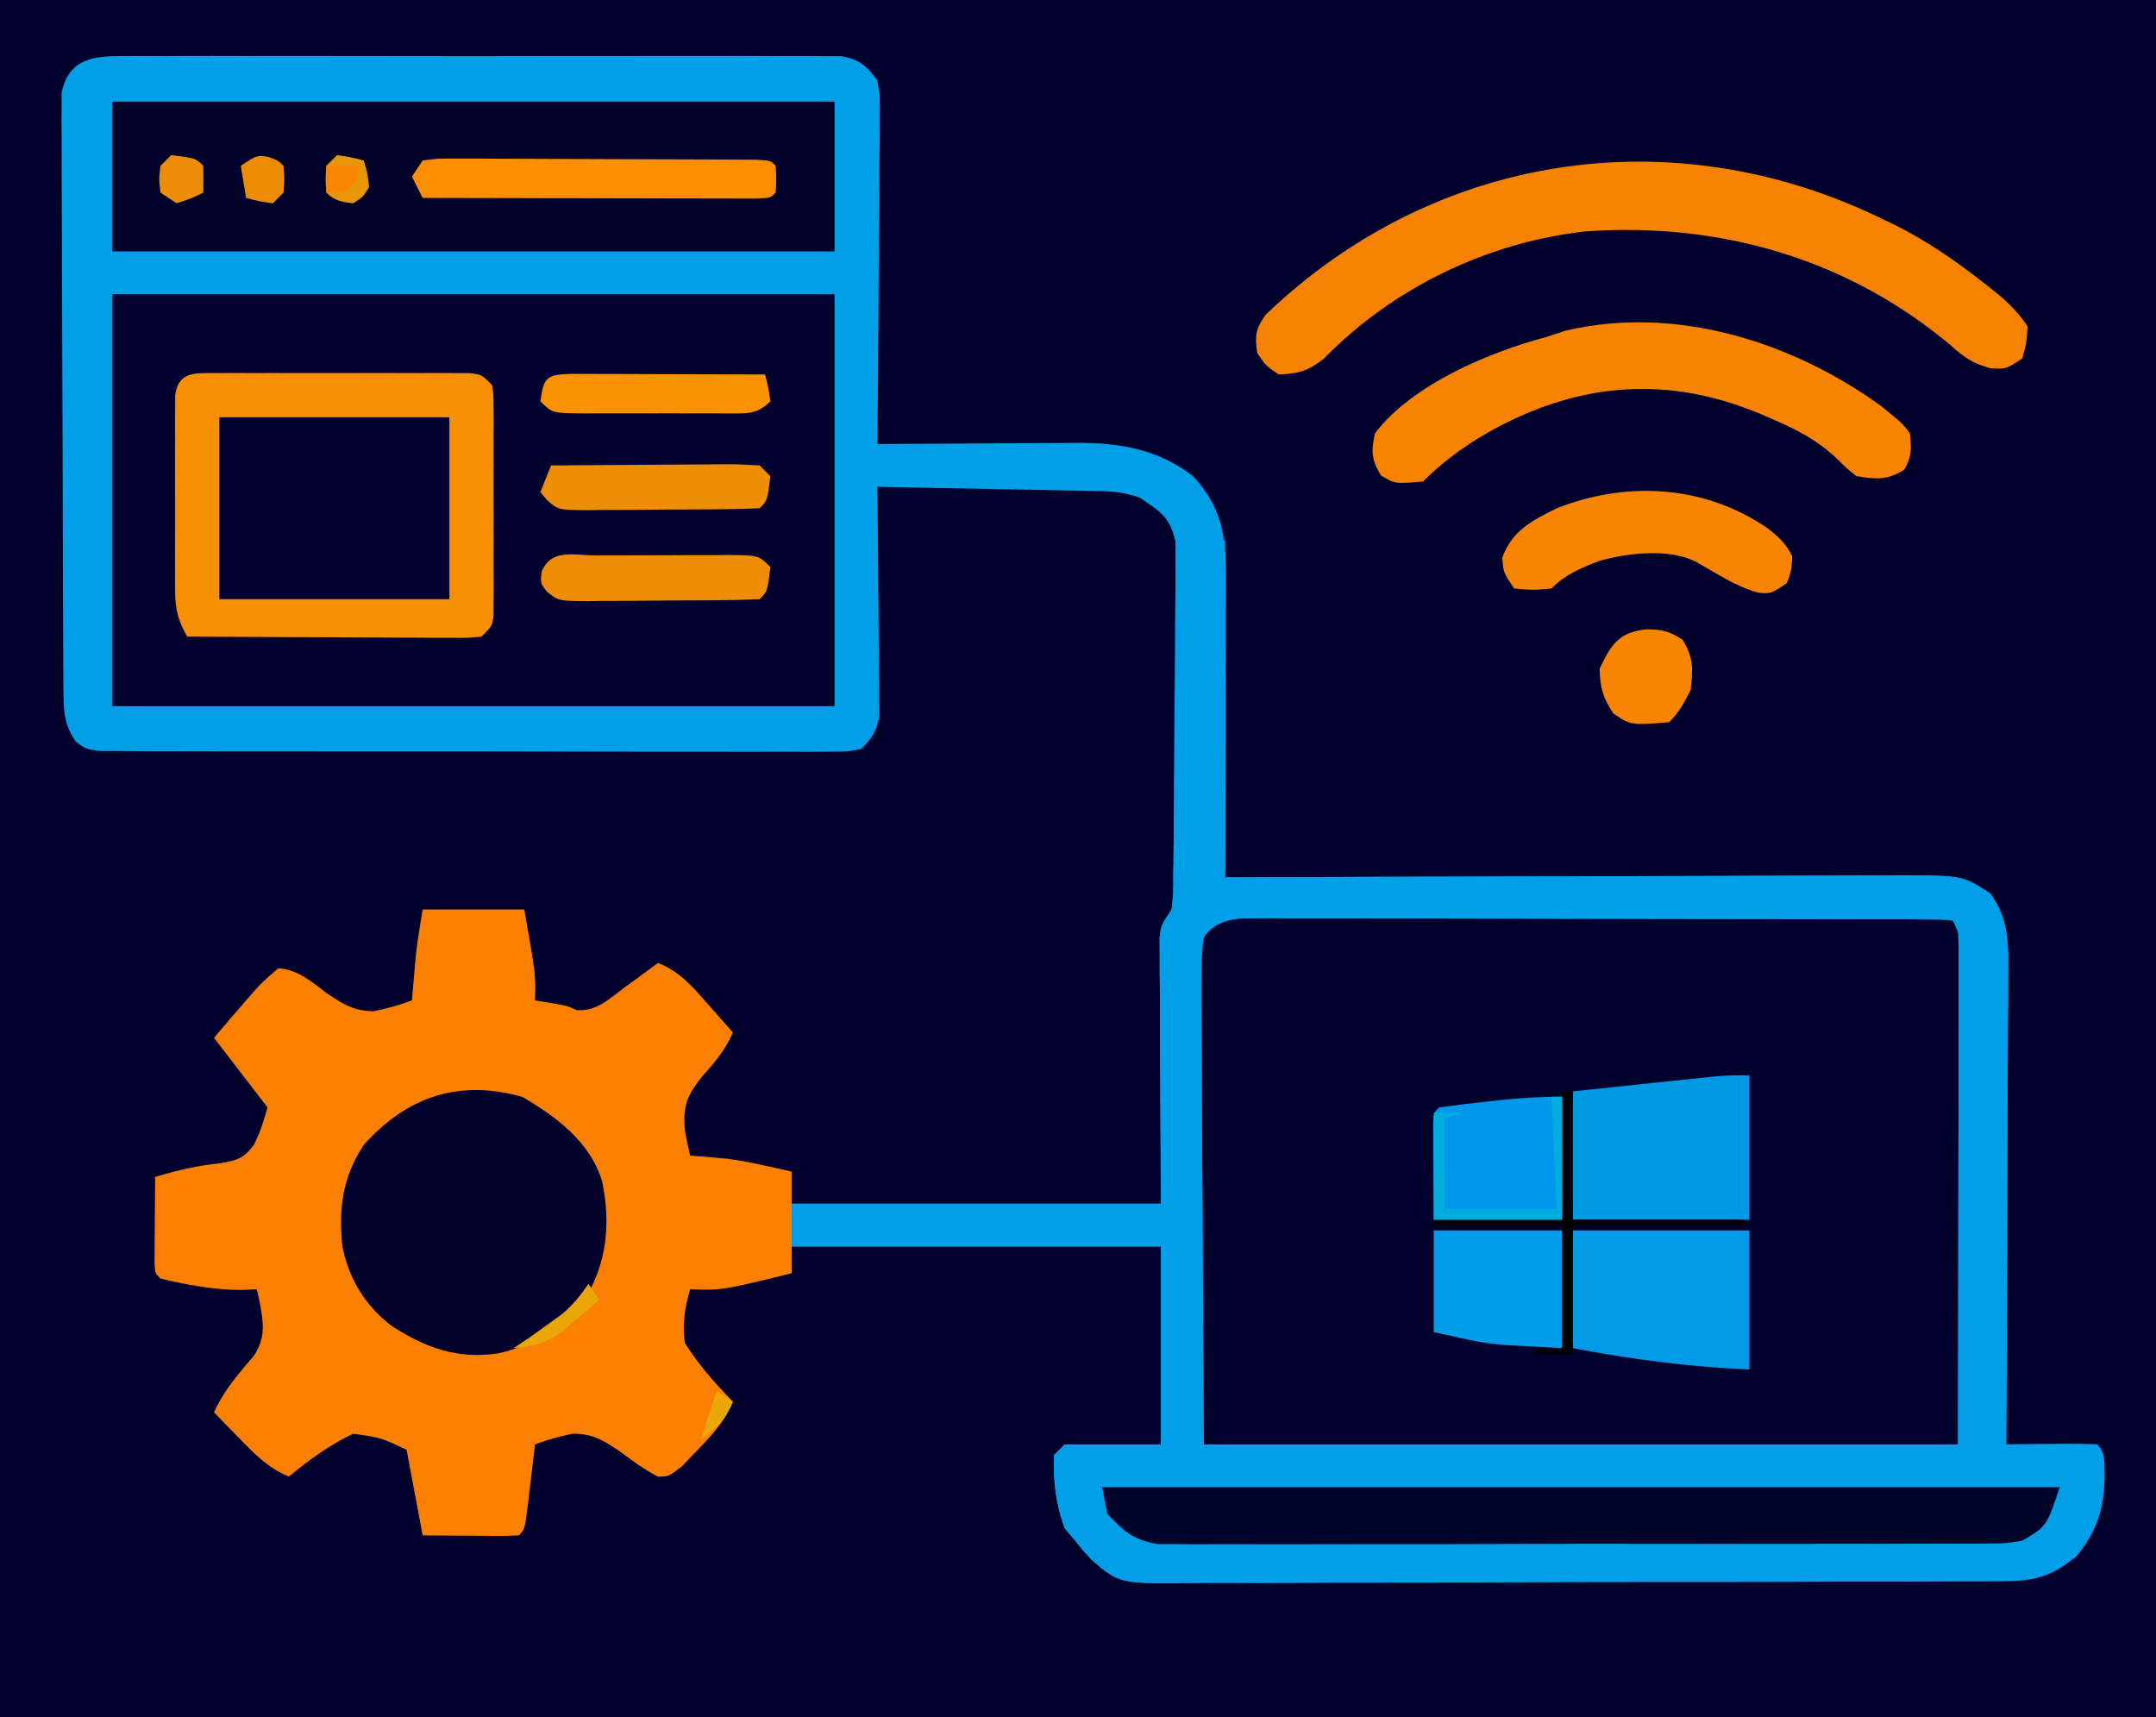
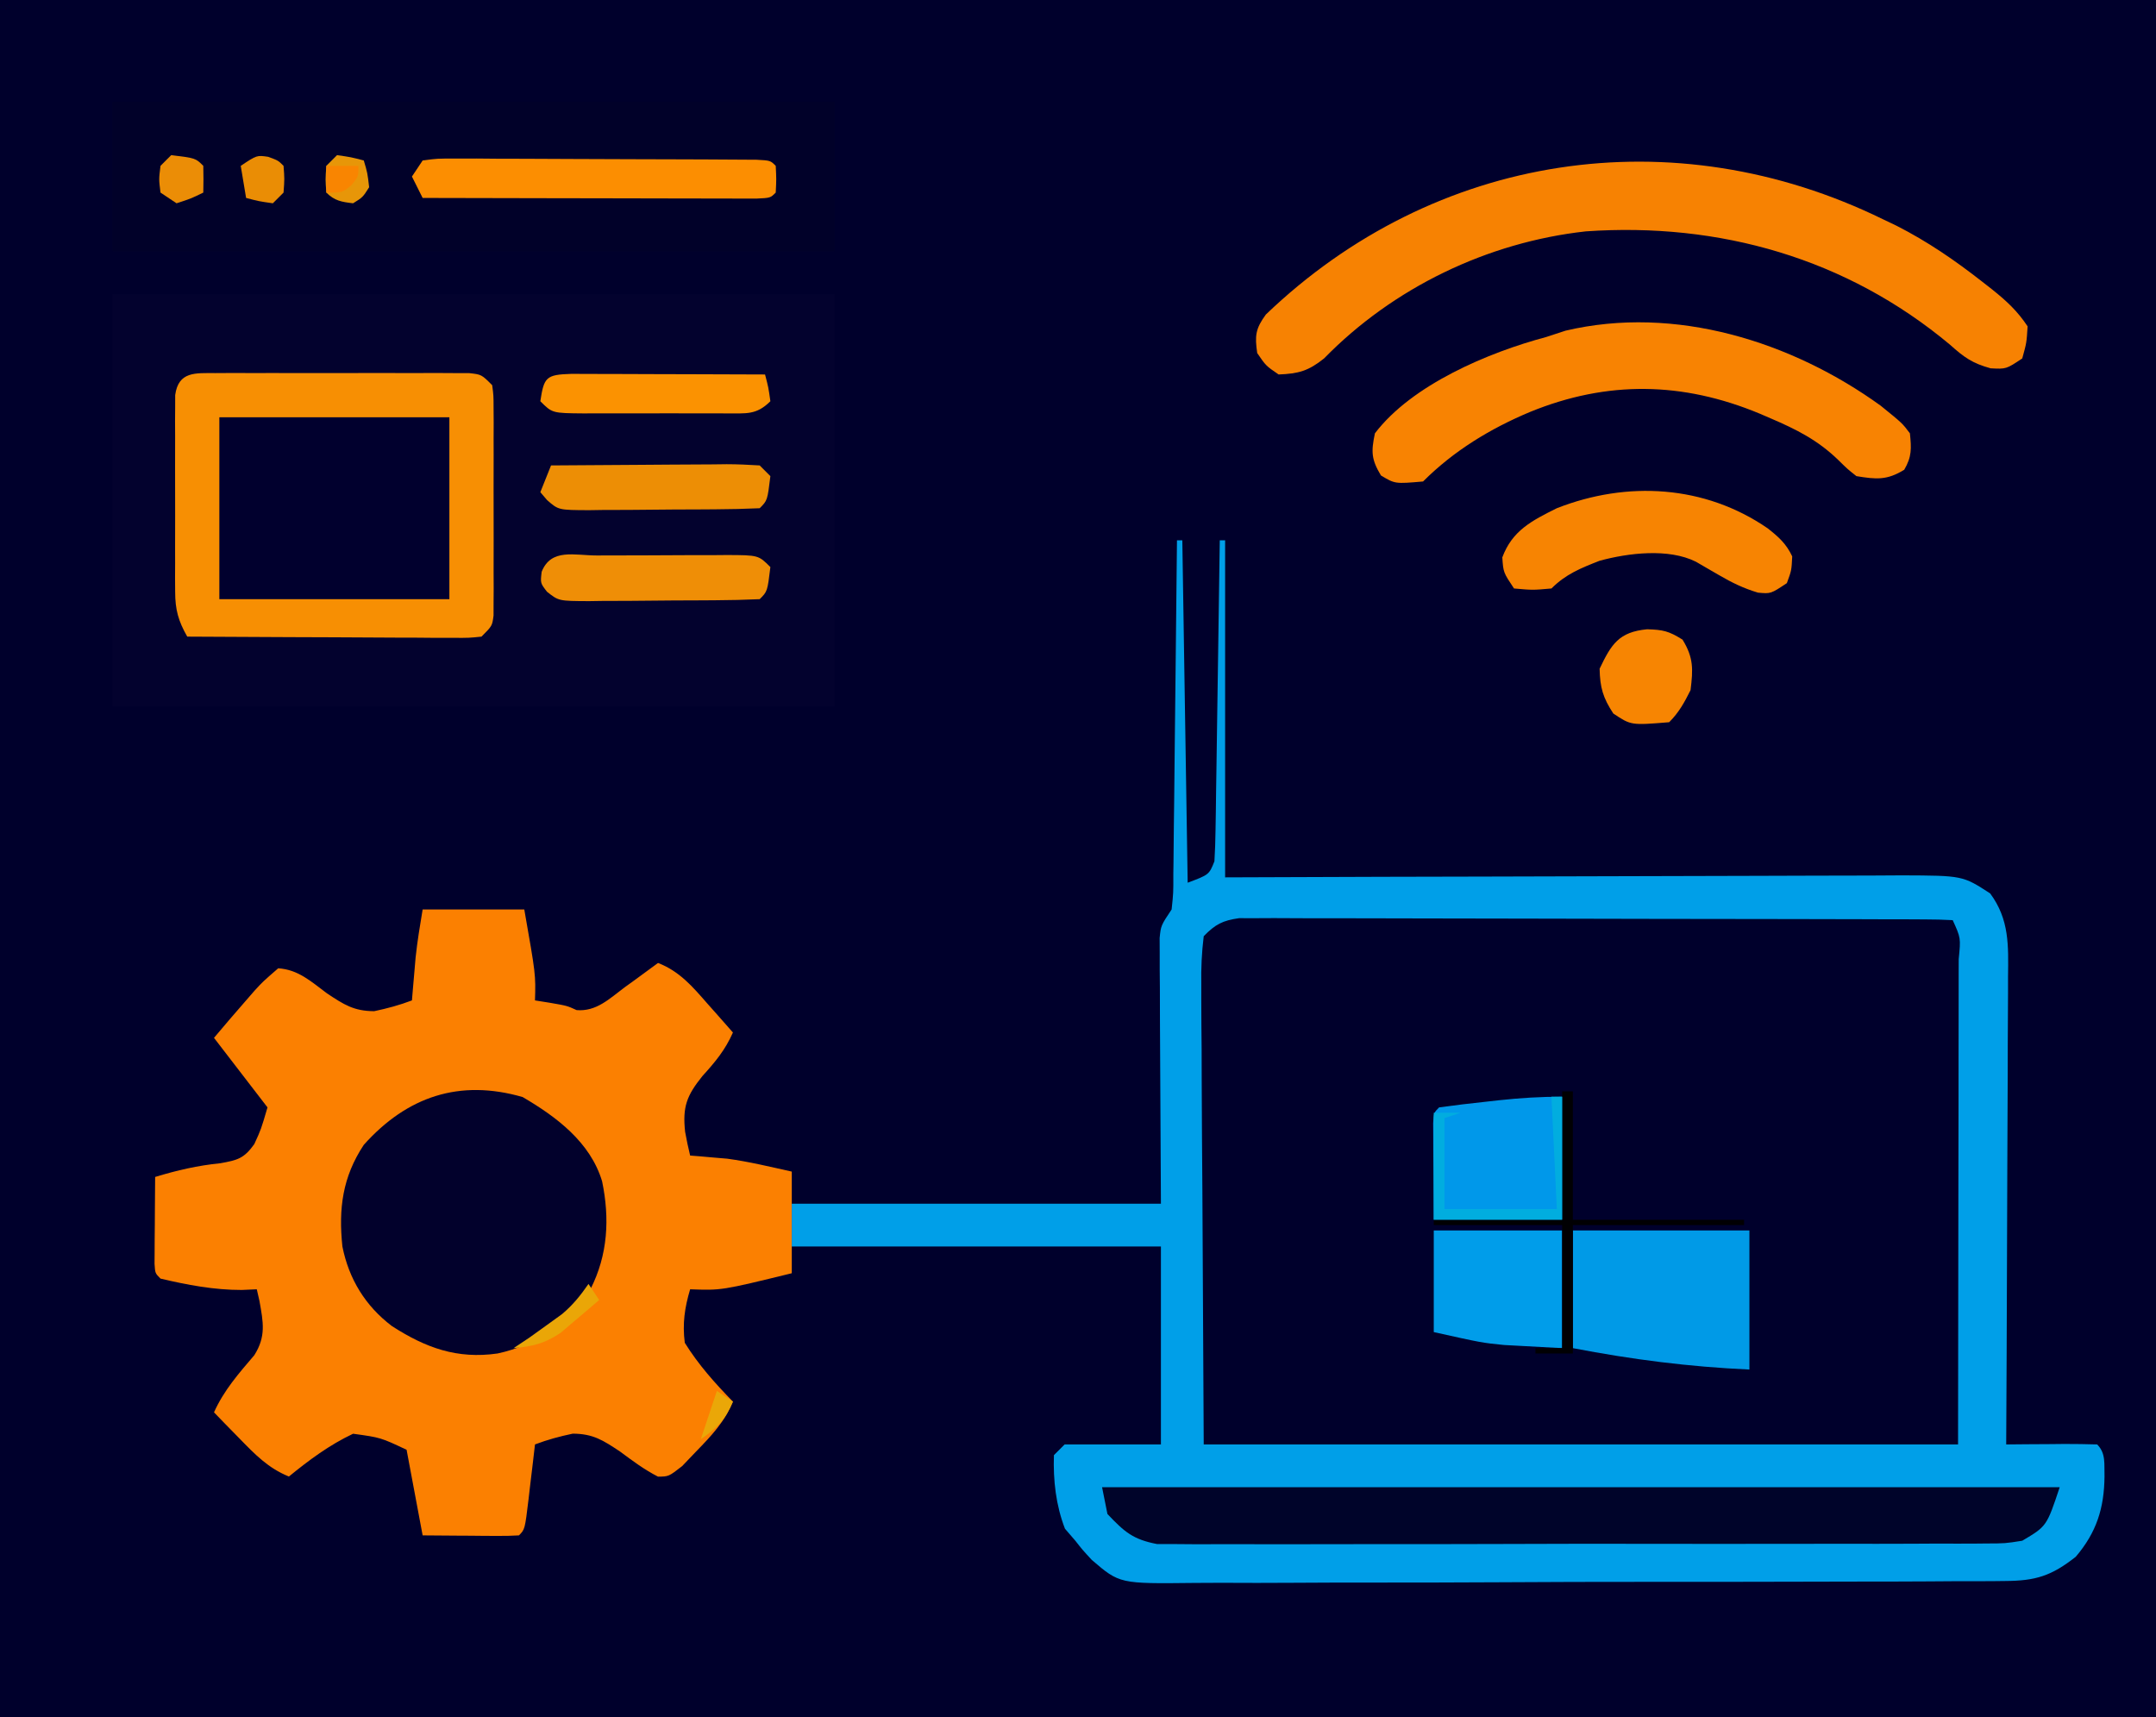
<svg xmlns="http://www.w3.org/2000/svg" version="1.1" width="403" height="321">
  <path d="M0 0 C132.99 0 265.98 0 403 0 C403 105.93 403 211.86 403 321 C270.01 321 137.02 321 0 321 C0 215.07 0 109.14 0 0 Z " fill="#00002C" transform="translate(0,0)" />
-   <path d="M0 0 C1.211 -0.011 2.423 -0.023 3.671 -0.034 C5.01 -0.026 6.349 -0.018 7.688 -0.01 C9.101 -0.015 10.514 -0.022 11.927 -0.031 C15.762 -0.049 19.596 -0.042 23.431 -0.029 C27.443 -0.019 31.456 -0.029 35.469 -0.035 C42.207 -0.042 48.946 -0.033 55.685 -0.014 C63.476 0.008 71.267 0.001 79.058 -0.021 C85.747 -0.039 92.436 -0.042 99.125 -0.031 C103.12 -0.025 107.115 -0.024 111.11 -0.037 C114.866 -0.049 118.622 -0.041 122.378 -0.018 C123.757 -0.012 125.135 -0.014 126.514 -0.023 C128.395 -0.034 130.277 -0.018 132.158 0 C133.738 0.002 133.738 0.002 135.349 0.005 C138.786 0.638 139.972 1.767 142.079 4.508 C142.56 7.57 142.56 7.57 142.533 11.204 C142.534 11.868 142.534 12.532 142.535 13.216 C142.532 15.402 142.501 17.587 142.47 19.774 C142.462 21.292 142.457 22.811 142.453 24.33 C142.437 28.322 142.398 32.313 142.354 36.305 C142.313 40.38 142.295 44.456 142.274 48.531 C142.232 56.524 142.163 64.516 142.079 72.508 C142.901 72.501 142.901 72.501 143.74 72.494 C149.467 72.45 155.194 72.42 160.921 72.398 C163.055 72.388 165.19 72.374 167.325 72.357 C170.401 72.333 173.476 72.321 176.552 72.313 C177.974 72.297 177.974 72.297 179.425 72.281 C187.414 72.28 194.545 73.468 201.079 78.508 C206.311 84.171 207.208 89.237 207.193 96.859 C207.193 98.12 207.192 99.381 207.192 100.68 C207.187 102.046 207.182 103.412 207.177 104.777 C207.175 106.183 207.173 107.588 207.172 108.993 C207.169 112.681 207.159 116.368 207.148 120.056 C207.138 123.823 207.133 127.59 207.128 131.358 C207.117 138.741 207.1 146.124 207.079 153.508 C208.121 153.504 208.121 153.504 209.184 153.5 C226.093 153.433 243.003 153.384 259.913 153.352 C268.091 153.337 276.268 153.316 284.446 153.282 C291.574 153.252 298.703 153.232 305.832 153.226 C309.606 153.222 313.379 153.213 317.152 153.191 C320.707 153.17 324.262 153.164 327.817 153.169 C329.737 153.167 331.657 153.151 333.577 153.135 C344.942 153.175 344.942 153.175 350.079 156.508 C353.694 161.391 353.491 166.266 353.42 172.093 C353.42 173.04 353.421 173.987 353.421 174.963 C353.419 178.08 353.396 181.196 353.372 184.313 C353.366 186.479 353.362 188.645 353.359 190.811 C353.348 196.503 353.318 202.194 353.285 207.885 C353.254 213.697 353.241 219.509 353.226 225.32 C353.193 236.716 353.142 248.112 353.079 259.508 C354.902 259.491 354.902 259.491 356.763 259.473 C358.347 259.463 359.932 259.454 361.517 259.445 C362.319 259.437 363.121 259.429 363.948 259.42 C365.992 259.411 368.036 259.456 370.079 259.508 C371.762 261.191 371.371 263.199 371.454 265.508 C371.392 271.445 369.953 275.958 366.079 280.508 C361.549 284.078 358.582 285.011 352.844 285.036 C351.785 285.049 351.785 285.049 350.704 285.061 C348.351 285.084 345.998 285.079 343.644 285.073 C341.952 285.083 340.259 285.095 338.567 285.109 C333.978 285.14 329.39 285.145 324.8 285.144 C320.966 285.145 317.132 285.157 313.297 285.169 C304.249 285.196 295.201 285.202 286.152 285.194 C276.826 285.187 267.5 285.22 258.174 285.273 C250.16 285.317 242.145 285.334 234.13 285.329 C229.347 285.327 224.564 285.335 219.78 285.37 C215.28 285.402 210.782 285.4 206.282 285.373 C204.634 285.368 202.986 285.376 201.338 285.396 C187.354 285.557 187.354 285.557 182.157 281.095 C180.431 279.229 180.431 279.229 179.079 277.508 C178.12 276.394 178.12 276.394 177.142 275.258 C175.447 270.871 174.92 266.204 175.079 261.508 C175.739 260.848 176.399 260.188 177.079 259.508 C183.019 259.508 188.959 259.508 195.079 259.508 C195.079 247.298 195.079 235.088 195.079 222.508 C172.309 222.508 149.539 222.508 126.079 222.508 C126.079 219.868 126.079 217.228 126.079 214.508 C148.849 214.508 171.619 214.508 195.079 214.508 C195 197.53 195 197.53 194.899 180.552 C194.893 178.426 194.888 176.301 194.884 174.176 C194.874 173.068 194.863 171.961 194.853 170.82 C194.852 169.237 194.852 169.237 194.852 167.622 C194.848 166.705 194.843 165.788 194.839 164.843 C195.079 162.508 195.079 162.508 197.079 159.508 C197.412 156.327 197.412 156.327 197.401 152.637 C197.411 151.943 197.421 151.248 197.431 150.532 C197.461 148.235 197.474 145.938 197.485 143.641 C197.497 142.043 197.508 140.445 197.52 138.847 C197.541 135.496 197.553 132.145 197.56 128.795 C197.571 124.505 197.619 120.216 197.676 115.926 C197.713 112.625 197.723 109.324 197.726 106.023 C197.732 104.441 197.748 102.86 197.775 101.279 C197.809 99.064 197.805 96.852 197.792 94.637 C197.799 93.378 197.807 92.119 197.814 90.822 C196.779 86.156 195 85.149 191.079 82.508 C188.265 81.57 186.436 81.359 183.516 81.303 C182.595 81.283 181.674 81.263 180.726 81.242 C179.735 81.225 178.744 81.209 177.724 81.192 C176.198 81.16 176.198 81.16 174.643 81.129 C171.392 81.063 168.142 81.004 164.892 80.945 C162.689 80.902 160.487 80.859 158.284 80.815 C152.883 80.707 147.481 80.606 142.079 80.508 C142.089 81.34 142.089 81.34 142.099 82.189 C142.166 87.964 142.211 93.739 142.244 99.514 C142.259 101.67 142.279 103.825 142.305 105.98 C142.342 109.078 142.359 112.175 142.372 115.274 C142.388 116.237 142.403 117.201 142.419 118.194 C142.419 119.545 142.419 119.545 142.42 120.923 C142.43 122.109 142.43 122.109 142.44 123.319 C141.966 126.193 141.111 127.419 139.079 129.508 C136.454 130.009 136.454 130.009 133.234 130.009 C132.014 130.019 130.794 130.029 129.537 130.039 C128.183 130.03 126.829 130.02 125.476 130.01 C124.051 130.013 122.627 130.019 121.203 130.026 C117.333 130.04 113.464 130.029 109.594 130.012 C105.547 129.998 101.501 130.005 97.454 130.008 C90.659 130.011 83.863 129.998 77.067 129.974 C69.206 129.948 61.345 129.946 53.484 129.958 C45.927 129.969 38.37 129.962 30.813 129.948 C27.595 129.943 24.376 129.943 21.158 129.947 C17.369 129.952 13.581 129.942 9.792 129.92 C8.4 129.915 7.008 129.914 5.616 129.919 C3.719 129.925 1.822 129.911 -0.076 129.896 C-1.669 129.892 -1.669 129.892 -3.296 129.888 C-5.921 129.508 -5.921 129.508 -7.724 128.171 C-9.938 125.095 -10.05 122.314 -10.068 118.656 C-10.075 117.657 -10.082 116.657 -10.09 115.627 C-10.092 114.532 -10.095 113.436 -10.098 112.307 C-10.104 111.152 -10.111 109.998 -10.118 108.808 C-10.138 104.98 -10.149 101.152 -10.159 97.324 C-10.163 96.019 -10.167 94.714 -10.172 93.369 C-10.191 87.178 -10.205 80.986 -10.213 74.795 C-10.223 67.647 -10.249 60.5 -10.29 53.353 C-10.32 47.828 -10.335 42.303 -10.338 36.777 C-10.34 33.477 -10.351 30.177 -10.374 26.877 C-10.399 23.197 -10.398 19.518 -10.391 15.838 C-10.404 14.745 -10.416 13.651 -10.43 12.524 C-10.423 11.522 -10.416 10.519 -10.409 9.486 C-10.411 8.617 -10.413 7.747 -10.416 6.85 C-9.196 1.078 -5.369 0.008 0 0 Z " fill="#009FE7" transform="translate(21.921,10.492)" />
-   <path d="M0 0 C1.148 -0.006 2.297 -0.011 3.48 -0.017 C5.364 -0.003 5.364 -0.003 7.285 0.011 C8.624 0.01 9.963 0.008 11.302 0.005 C14.934 -0 18.566 0.013 22.198 0.03 C25.995 0.045 29.793 0.044 33.591 0.045 C39.966 0.049 46.34 0.064 52.715 0.086 C60.907 0.115 69.099 0.125 77.291 0.13 C84.326 0.134 91.36 0.146 98.394 0.16 C100.66 0.164 102.926 0.167 105.193 0.17 C108.746 0.175 112.299 0.185 115.852 0.2 C117.785 0.206 119.719 0.208 121.652 0.21 C122.792 0.215 123.932 0.221 125.106 0.227 C126.601 0.232 126.601 0.232 128.127 0.236 C130.363 0.367 130.363 0.367 131.363 1.367 C131.458 4.381 131.488 7.372 131.476 10.385 C131.476 11.347 131.476 12.309 131.477 13.299 C131.476 16.427 131.468 19.556 131.46 22.684 C131.459 24.609 131.458 26.534 131.457 28.459 C131.452 35.616 131.438 42.773 131.425 49.93 C131.405 65.914 131.384 81.899 131.363 98.367 C84.833 98.367 38.303 98.367 -9.637 98.367 C-9.72 82.754 -9.802 67.141 -9.887 51.055 C-9.924 46.123 -9.96 41.19 -9.998 36.108 C-10.016 30.092 -10.016 30.092 -10.019 27.276 C-10.025 25.307 -10.039 23.338 -10.06 21.369 C-10.089 18.389 -10.093 15.409 -10.091 12.429 C-10.106 11.55 -10.12 10.67 -10.135 9.765 C-10.094 3.837 -10.094 3.837 -7.96 1.643 C-5.102 0.074 -3.254 -0.005 0 0 Z " fill="#00002D" transform="translate(234.637,171.633)" />
  <path d="M0 0 C44.55 0 89.1 0 135 0 C135 25.41 135 50.82 135 77 C90.45 77 45.9 77 0 77 C0 51.59 0 26.18 0 0 Z " fill="#03022E" transform="translate(21,55)" />
  <path d="M0 0 C6.27 0 12.54 0 19 0 C21.143 12.188 21.143 12.188 21 17 C22.361 17.217 22.361 17.217 23.75 17.438 C27 18 27 18 28.781 18.812 C32.473 19.124 34.922 16.673 37.75 14.562 C38.653 13.912 38.653 13.912 39.574 13.248 C41.058 12.177 42.53 11.09 44 10 C48.037 11.566 50.471 14.442 53.25 17.625 C53.938 18.398 53.938 18.398 54.641 19.188 C55.766 20.453 56.884 21.726 58 23 C56.558 26.264 54.703 28.497 52.312 31.125 C49.367 34.783 48.557 36.874 49.062 41.562 C49.336 43.049 49.635 44.533 50 46 C50.617 46.049 51.235 46.098 51.871 46.148 C52.718 46.223 53.565 46.298 54.438 46.375 C55.673 46.479 55.673 46.479 56.934 46.586 C60.999 47.135 64.996 48.11 69 49 C69 55.27 69 61.54 69 68 C55.875 71.214 55.875 71.214 50 71 C48.973 74.457 48.544 77.408 49 81 C51.555 85.106 54.63 88.545 58 92 C56.41 95.813 53.992 98.373 51.125 101.312 C50.261 102.216 49.398 103.12 48.508 104.051 C46 106 46 106 44 106.023 C41.416 104.701 39.206 103.042 36.875 101.312 C33.712 99.218 31.88 98.005 28.059 97.984 C25.613 98.499 23.335 99.114 21 100 C20.867 101.143 20.734 102.287 20.598 103.465 C20.419 104.956 20.241 106.447 20.062 107.938 C19.975 108.692 19.888 109.447 19.799 110.225 C19.113 115.887 19.113 115.887 18 117 C16.657 117.086 15.31 117.107 13.965 117.098 C13.156 117.094 12.347 117.091 11.514 117.088 C10.664 117.08 9.813 117.071 8.938 117.062 C8.083 117.058 7.229 117.053 6.35 117.049 C4.233 117.037 2.117 117.019 0 117 C-0.99 111.72 -1.98 106.44 -3 101 C-7.846 98.712 -7.846 98.712 -13 98 C-17.454 100.112 -21.191 102.891 -25 106 C-28.903 104.413 -31.335 101.866 -34.25 98.875 C-35.142 97.965 -36.034 97.055 -36.953 96.117 C-37.966 95.069 -37.966 95.069 -39 94 C-37.141 89.86 -34.385 86.748 -31.461 83.316 C-29.24 79.796 -29.795 77.155 -30.5 73.188 C-30.665 72.466 -30.83 71.744 -31 71 C-31.928 71.041 -32.856 71.082 -33.812 71.125 C-38.951 71.136 -44.011 70.182 -49 69 C-50 68 -50 68 -50.114 66.234 C-50.108 65.485 -50.103 64.736 -50.098 63.965 C-50.094 63.156 -50.091 62.347 -50.088 61.514 C-50.08 60.664 -50.071 59.813 -50.062 58.938 C-50.058 58.083 -50.053 57.229 -50.049 56.35 C-50.037 54.233 -50.019 52.117 -50 50 C-45.899 48.754 -42.068 47.864 -37.812 47.438 C-34.588 46.853 -33.407 46.568 -31.473 43.871 C-30.204 41.109 -30.204 41.109 -29 37 C-32.3 32.71 -35.6 28.42 -39 24 C-37.021 21.645 -35.027 19.313 -33 17 C-32.474 16.394 -31.948 15.788 -31.406 15.164 C-29.875 13.5 -29.875 13.5 -27 11 C-23.237 11.229 -20.817 13.505 -17.875 15.688 C-14.712 17.782 -12.88 18.995 -9.059 19.016 C-6.613 18.501 -4.335 17.886 -2 17 C-1.909 15.913 -1.909 15.913 -1.816 14.805 C-1.733 13.838 -1.649 12.871 -1.562 11.875 C-1.481 10.924 -1.4 9.972 -1.316 8.992 C-0.998 5.98 -0.498 2.988 0 0 Z " fill="#FB8001" transform="translate(79,170)" />
  <path d="M0 0 C0.33 0 0.66 0 1 0 C1.33 21.12 1.66 42.24 2 64 C6 62.5 6 62.5 7 60 C7.12 58.091 7.177 56.178 7.205 54.265 C7.225 53.064 7.245 51.863 7.266 50.625 C7.282 49.323 7.299 48.021 7.316 46.68 C7.337 45.337 7.358 43.995 7.379 42.653 C7.435 39.118 7.484 35.584 7.532 32.049 C7.582 28.443 7.638 24.837 7.693 21.23 C7.801 14.154 7.902 7.077 8 0 C8.33 0 8.66 0 9 0 C9 20.79 9 41.58 9 63 C23.604 62.948 23.604 62.948 38.504 62.895 C44.67 62.879 50.836 62.865 57.002 62.854 C66.79 62.836 76.578 62.815 86.366 62.774 C93.495 62.744 100.624 62.724 107.753 62.718 C111.526 62.714 115.3 62.705 119.073 62.683 C122.628 62.662 126.183 62.656 129.738 62.661 C131.658 62.659 133.578 62.643 135.498 62.627 C146.863 62.667 146.863 62.667 152 66 C155.615 70.883 155.412 75.758 155.341 81.585 C155.341 82.532 155.341 83.479 155.342 84.455 C155.34 87.572 155.317 90.688 155.293 93.805 C155.287 95.971 155.283 98.137 155.28 100.303 C155.269 105.995 155.239 111.686 155.206 117.378 C155.175 123.189 155.162 129.001 155.146 134.812 C155.114 146.208 155.063 157.604 155 169 C156.823 168.983 156.823 168.983 158.684 168.965 C160.268 168.955 161.853 168.946 163.438 168.938 C164.24 168.929 165.042 168.921 165.869 168.912 C167.913 168.903 169.957 168.948 172 169 C173.683 170.683 173.292 172.691 173.375 175 C173.313 180.937 171.874 185.45 168 190 C163.47 193.57 160.503 194.504 154.765 194.528 C154.059 194.536 153.353 194.545 152.625 194.553 C150.272 194.576 147.919 194.571 145.565 194.565 C143.873 194.576 142.18 194.588 140.488 194.601 C135.899 194.632 131.31 194.637 126.721 194.636 C122.887 194.637 119.053 194.649 115.218 194.661 C106.17 194.688 97.122 194.694 88.073 194.686 C78.747 194.679 69.421 194.712 60.095 194.765 C52.081 194.809 44.066 194.826 36.051 194.821 C31.268 194.819 26.485 194.827 21.701 194.862 C17.201 194.894 12.703 194.892 8.203 194.865 C6.555 194.86 4.907 194.868 3.259 194.888 C-10.725 195.049 -10.725 195.049 -15.922 190.587 C-17.648 188.721 -17.648 188.721 -19 187 C-19.959 185.886 -19.959 185.886 -20.938 184.75 C-22.632 180.363 -23.159 175.697 -23 171 C-22.34 170.34 -21.68 169.68 -21 169 C-15.06 169 -9.12 169 -3 169 C-3 156.79 -3 144.58 -3 132 C-25.77 132 -48.54 132 -72 132 C-72 129.36 -72 126.72 -72 124 C-49.23 124 -26.46 124 -3 124 C-3.079 107.022 -3.079 107.022 -3.18 90.044 C-3.186 87.918 -3.191 85.793 -3.195 83.668 C-3.206 82.561 -3.216 81.453 -3.226 80.312 C-3.227 78.729 -3.227 78.729 -3.227 77.114 C-3.231 76.197 -3.236 75.28 -3.241 74.335 C-3 72 -3 72 -1 69 C-0.67 65.905 -0.67 65.905 -0.681 62.325 C-0.671 61.652 -0.661 60.979 -0.651 60.285 C-0.62 58.061 -0.603 55.837 -0.586 53.613 C-0.567 52.071 -0.548 50.528 -0.527 48.985 C-0.476 44.926 -0.436 40.867 -0.399 36.808 C-0.359 32.666 -0.308 28.523 -0.258 24.381 C-0.161 16.254 -0.077 8.127 0 0 Z M5 74 C4.619 77.139 4.495 79.923 4.546 83.061 C4.545 84.003 4.545 84.945 4.544 85.916 C4.547 88.969 4.578 92.021 4.609 95.074 C4.615 96.958 4.619 98.841 4.622 100.724 C4.643 107.712 4.698 114.7 4.75 121.688 C4.832 137.301 4.915 152.914 5 169 C51.53 169 98.06 169 146 169 C146.021 153.016 146.041 137.031 146.062 120.562 C146.072 115.508 146.081 110.453 146.09 105.244 C146.093 100.73 146.093 100.73 146.095 96.215 C146.097 94.198 146.101 92.18 146.106 90.163 C146.113 87.114 146.114 84.066 146.114 81.018 C146.117 80.113 146.121 79.208 146.124 78.275 C146.515 74.322 146.515 74.322 145 71 C143.25 70.897 141.496 70.865 139.744 70.86 C138.604 70.854 137.464 70.848 136.289 70.842 C135.027 70.841 133.766 70.84 132.466 70.839 C131.132 70.834 129.798 70.829 128.465 70.824 C124.833 70.811 121.2 70.804 117.568 70.8 C115.3 70.797 113.032 70.793 110.764 70.788 C103.672 70.775 96.581 70.765 89.489 70.761 C81.295 70.757 73.101 70.739 64.908 70.71 C58.58 70.689 52.252 70.678 45.924 70.677 C42.142 70.676 38.361 70.67 34.579 70.652 C31.021 70.636 27.463 70.634 23.905 70.642 C21.976 70.644 20.046 70.63 18.117 70.616 C16.969 70.621 15.821 70.627 14.637 70.633 C13.639 70.631 12.642 70.63 11.613 70.628 C8.533 71.066 7.163 71.776 5 74 Z " fill="#009FE8" transform="translate(220,101)" />
  <path d="M0 0 C44.55 0 89.1 0 135 0 C135 9.24 135 18.48 135 28 C90.45 28 45.9 28 0 28 C0 18.76 0 9.52 0 0 Z " fill="#010129" transform="translate(21,19)" />
  <path d="M0 0 C6.342 3.709 12.663 8.447 14.859 15.758 C16.302 22.698 15.935 29.518 12.703 35.867 C8.549 42.051 2.618 46.388 -4.688 47.938 C-12.252 49.018 -18.112 46.886 -24.445 42.805 C-29.393 39.05 -32.475 34.022 -33.688 27.938 C-34.433 20.864 -33.662 14.938 -29.688 8.938 C-21.579 -0.121 -11.78 -3.394 0 0 Z " fill="#02012C" transform="translate(97.688,205.062)" />
  <path d="M0 0 C0.828 0.396 1.655 0.791 2.508 1.199 C8.318 4.155 13.445 7.682 18.562 11.688 C19.171 12.163 19.779 12.639 20.405 13.129 C23.091 15.283 25.076 17.114 27 20 C26.812 23.062 26.812 23.062 26 26 C23 28 23 28 20.094 27.848 C16.672 26.91 15.117 25.792 12.5 23.438 C-6.858 7.262 -30.62 0.523 -55.562 2.246 C-73.966 4.275 -91.596 12.79 -104.5 25.996 C-107.422 28.339 -109.284 28.852 -113 29 C-115.375 27.375 -115.375 27.375 -117 25 C-117.468 21.765 -117.333 20.456 -115.383 17.789 C-83.836 -12.448 -39.216 -19.201 0 0 Z " fill="#F78202" transform="translate(352,41)" />
  <path d="M0 0 C59.07 0 118.14 0 179 0 C176.567 7.298 176.567 7.298 172 10 C168.825 10.506 168.825 10.506 165.175 10.515 C164.164 10.525 164.164 10.525 163.133 10.536 C160.882 10.554 158.632 10.544 156.381 10.533 C154.764 10.541 153.148 10.549 151.531 10.56 C147.145 10.582 142.759 10.579 138.372 10.57 C134.709 10.565 131.046 10.572 127.383 10.58 C118.741 10.597 110.099 10.593 101.457 10.576 C92.544 10.559 83.631 10.575 74.718 10.608 C67.062 10.634 59.407 10.642 51.752 10.633 C47.181 10.628 42.61 10.63 38.039 10.651 C33.74 10.669 29.442 10.663 25.143 10.639 C23.567 10.634 21.991 10.637 20.415 10.65 C18.26 10.666 16.107 10.651 13.952 10.628 C12.747 10.628 11.542 10.627 10.301 10.626 C5.777 9.768 4.166 8.341 1 5 C0.67 3.35 0.34 1.7 0 0 Z " fill="#00042A" transform="translate(206,278)" />
  <path d="M0 0 C14.19 0 28.38 0 43 0 C43 11.22 43 22.44 43 34 C28.81 34 14.62 34 0 34 C0 22.78 0 11.56 0 0 Z " fill="#01002E" transform="translate(41,78)" />
  <path d="M0 0 C1.095 -0.006 2.189 -0.013 3.317 -0.019 C5.096 -0.013 5.096 -0.013 6.912 -0.007 C8.125 -0.009 9.339 -0.011 10.589 -0.013 C13.157 -0.014 15.726 -0.01 18.295 -0.002 C22.239 0.009 26.183 -0.002 30.127 -0.015 C32.618 -0.013 35.109 -0.011 37.6 -0.007 C38.786 -0.011 39.973 -0.015 41.195 -0.019 C42.837 -0.01 42.837 -0.01 44.512 0 C45.962 0.002 45.962 0.002 47.441 0.005 C49.756 0.259 49.756 0.259 51.756 2.259 C52.01 4.194 52.01 4.194 52.015 6.585 C52.021 7.479 52.027 8.374 52.034 9.295 C52.03 10.263 52.026 11.23 52.021 12.228 C52.024 13.714 52.024 13.714 52.027 15.231 C52.029 17.33 52.025 19.428 52.017 21.526 C52.006 24.746 52.016 27.965 52.029 31.185 C52.028 33.22 52.025 35.255 52.021 37.29 C52.026 38.258 52.03 39.225 52.034 40.223 C52.027 41.117 52.021 42.011 52.015 42.933 C52.013 43.722 52.011 44.511 52.01 45.323 C51.756 47.259 51.756 47.259 49.756 49.259 C47.427 49.499 47.427 49.499 44.48 49.486 C43.379 49.486 42.278 49.486 41.144 49.485 C39.951 49.475 38.758 49.465 37.529 49.454 C36.311 49.451 35.093 49.448 33.839 49.446 C29.936 49.434 26.033 49.409 22.131 49.384 C19.49 49.374 16.85 49.365 14.209 49.356 C7.725 49.334 1.24 49.301 -5.244 49.259 C-6.908 46.338 -7.496 44.242 -7.503 40.889 C-7.509 40.035 -7.516 39.181 -7.522 38.301 C-7.518 37.387 -7.514 36.474 -7.51 35.532 C-7.512 34.588 -7.514 33.644 -7.516 32.672 C-7.517 30.679 -7.513 28.687 -7.505 26.695 C-7.494 23.638 -7.505 20.582 -7.518 17.524 C-7.516 15.59 -7.514 13.655 -7.51 11.72 C-7.514 10.802 -7.518 9.884 -7.522 8.939 C-7.516 8.091 -7.509 7.243 -7.503 6.37 C-7.501 5.622 -7.5 4.875 -7.498 4.105 C-6.884 -0.356 -3.709 0.006 0 0 Z M0.756 8.259 C0.756 19.479 0.756 30.699 0.756 42.259 C14.946 42.259 29.136 42.259 43.756 42.259 C43.756 31.039 43.756 19.819 43.756 8.259 C29.566 8.259 15.376 8.259 0.756 8.259 Z " fill="#F78F03" transform="translate(40.244,69.741)" />
  <path d="M0 0 C4.05 3.278 4.05 3.278 5.465 5.168 C5.757 7.979 5.84 9.528 4.402 11.98 C1.163 13.966 -0.8 13.78 -4.535 13.168 C-6.207 11.844 -6.207 11.844 -7.973 10.105 C-11.8 6.413 -15.769 4.424 -20.598 2.355 C-21.27 2.066 -21.943 1.777 -22.636 1.478 C-37.003 -4.493 -51.093 -4.732 -65.535 1.168 C-72.96 4.275 -79.808 8.441 -85.535 14.168 C-90.776 14.624 -90.776 14.624 -93.41 13.043 C-95.208 10.047 -95.264 8.616 -94.535 5.168 C-87.617 -3.928 -73.308 -9.961 -62.535 -12.832 C-61.339 -13.224 -60.143 -13.616 -58.91 -14.02 C-38.387 -18.865 -16.588 -11.987 0 0 Z " fill="#F88302" transform="translate(351.535,75.832)" />
-   <path d="M0 0 C0 8.91 0 17.82 0 27 C-10.89 27 -21.78 27 -33 27 C-33 19.08 -33 11.16 -33 3 C-28.943 2.571 -24.887 2.143 -20.83 1.718 C-19.45 1.573 -18.071 1.428 -16.692 1.282 C-14.706 1.071 -12.72 0.864 -10.734 0.656 C-8.943 0.468 -8.943 0.468 -7.116 0.275 C-4 0 -4 0 0 0 Z " fill="#0099E5" transform="translate(327,201)" />
  <path d="M0 0 C10.89 0 21.78 0 33 0 C33 8.58 33 17.16 33 26 C21.696 25.491 11.117 24.131 0 22 C0 14.74 0 7.48 0 0 Z " fill="#009AE7" transform="translate(294,230)" />
  <path d="M0 0 C2.044 1.604 3.485 2.881 4.598 5.254 C4.473 7.879 4.473 7.879 3.598 10.254 C0.598 12.254 0.598 12.254 -1.797 12.035 C-4.498 11.225 -6.658 10.174 -9.09 8.754 C-9.857 8.31 -10.624 7.867 -11.414 7.41 C-12.07 7.029 -12.726 6.647 -13.402 6.254 C-18.516 3.697 -26.061 4.613 -31.414 6.078 C-34.935 7.461 -37.71 8.562 -40.402 11.254 C-43.902 11.566 -43.902 11.566 -47.402 11.254 C-49.402 8.254 -49.402 8.254 -49.59 5.441 C-47.72 0.421 -44.076 -1.416 -39.402 -3.746 C-26.278 -8.899 -11.767 -8.094 0 0 Z " fill="#F78402" transform="translate(330.402,98.746)" />
  <path d="M0 0 C0 7.59 0 15.18 0 23 C-7.92 23 -15.84 23 -24 23 C-24.021 19.721 -24.041 16.441 -24.062 13.062 C-24.072 12.027 -24.081 10.992 -24.09 9.926 C-24.094 8.712 -24.094 8.712 -24.098 7.473 C-24.103 6.64 -24.108 5.807 -24.114 4.949 C-24 3 -24 3 -23 2 C-20.082 1.595 -17.179 1.245 -14.25 0.938 C-13.438 0.847 -12.626 0.756 -11.789 0.662 C-7.799 0.23 -4.035 0 0 0 Z " fill="#0098EA" transform="translate(292,205)" />
  <path d="M0 0 C7.92 0 15.84 0 24 0 C24 7.26 24 14.52 24 22 C21.711 21.876 19.421 21.753 17.062 21.625 C15.775 21.555 14.487 21.486 13.16 21.414 C9 21 9 21 0 19 C0 12.73 0 6.46 0 0 Z " fill="#009DEA" transform="translate(268,230)" />
  <path d="M0 0 C2.701 -0.367 2.701 -0.367 6.178 -0.356 C8.125 -0.361 8.125 -0.361 10.111 -0.366 C11.534 -0.354 12.956 -0.341 14.379 -0.328 C15.831 -0.325 17.283 -0.323 18.735 -0.322 C21.779 -0.318 24.823 -0.303 27.867 -0.281 C31.777 -0.253 35.687 -0.242 39.597 -0.238 C42.595 -0.233 45.593 -0.224 48.591 -0.212 C50.033 -0.206 51.475 -0.201 52.918 -0.197 C54.929 -0.191 56.94 -0.176 58.951 -0.161 C60.671 -0.151 60.671 -0.151 62.426 -0.14 C65 0 65 0 66 1 C66.125 3.5 66.125 3.5 66 6 C65 7 65 7 62.412 7.12 C61.26 7.118 60.107 7.116 58.92 7.114 C56.968 7.113 56.968 7.113 54.976 7.113 C53.545 7.108 52.115 7.103 50.684 7.098 C49.228 7.096 47.772 7.094 46.316 7.093 C42.477 7.09 38.639 7.08 34.8 7.069 C30.885 7.058 26.971 7.054 23.057 7.049 C15.371 7.038 7.686 7.021 0 7 C-0.66 5.68 -1.32 4.36 -2 3 C-1.34 2.01 -0.68 1.02 0 0 Z " fill="#FC8E01" transform="translate(79,30)" />
  <path d="M0 0 C0.859 -0.003 1.719 -0.007 2.605 -0.01 C4.426 -0.015 6.248 -0.017 8.07 -0.017 C10.864 -0.02 13.657 -0.038 16.451 -0.057 C18.217 -0.06 19.984 -0.062 21.75 -0.062 C23.009 -0.073 23.009 -0.073 24.294 -0.084 C30.213 -0.061 30.213 -0.061 32.441 2.168 C31.886 6.724 31.886 6.724 30.441 8.168 C27.665 8.294 24.915 8.357 22.137 8.371 C21.302 8.377 20.467 8.382 19.607 8.388 C17.836 8.398 16.066 8.404 14.295 8.408 C11.585 8.418 8.875 8.449 6.164 8.48 C4.447 8.487 2.729 8.492 1.012 8.496 C-0.207 8.515 -0.207 8.515 -1.451 8.534 C-7.126 8.511 -7.126 8.511 -9.313 6.779 C-10.559 5.168 -10.559 5.168 -10.309 3.043 C-8.53 -1.404 -4.152 0.005 0 0 Z " fill="#EF8E06" transform="translate(111.559,103.832)" />
  <path d="M0 0 C5.518 -0.049 11.035 -0.086 16.553 -0.11 C18.431 -0.12 20.309 -0.134 22.187 -0.151 C24.882 -0.175 27.578 -0.186 30.273 -0.195 C31.116 -0.206 31.959 -0.216 32.827 -0.227 C34.886 -0.227 36.945 -0.123 39 0 C39.66 0.66 40.32 1.32 41 2 C40.444 6.556 40.444 6.556 39 8 C36.223 8.126 33.473 8.189 30.695 8.203 C29.86 8.209 29.025 8.215 28.165 8.22 C26.395 8.23 24.624 8.236 22.854 8.24 C20.143 8.25 17.433 8.281 14.723 8.312 C13.005 8.319 11.288 8.324 9.57 8.328 C8.351 8.347 8.351 8.347 7.108 8.366 C1.392 8.343 1.392 8.343 -0.738 6.478 C-1.155 5.99 -1.571 5.502 -2 5 C-1.34 3.35 -0.68 1.7 0 0 Z " fill="#ED8E05" transform="translate(103,87)" />
  <path d="M0 0 C1.687 0 3.375 0.006 5.062 0.016 C6.392 0.018 6.392 0.018 7.748 0.02 C10.591 0.026 13.434 0.038 16.277 0.051 C18.2 0.056 20.122 0.061 22.045 0.065 C26.768 0.076 31.491 0.093 36.215 0.114 C36.84 2.489 36.84 2.489 37.215 5.114 C34.583 7.745 32.676 7.362 29.093 7.391 C28.257 7.387 27.42 7.383 26.558 7.379 C25.7 7.381 24.842 7.383 23.958 7.385 C22.142 7.386 20.327 7.383 18.511 7.374 C15.726 7.364 12.941 7.374 10.156 7.387 C8.394 7.386 6.633 7.383 4.871 7.379 C3.616 7.385 3.616 7.385 2.336 7.391 C-3.555 7.343 -3.555 7.343 -5.785 5.114 C-5.105 0.624 -4.726 0.142 0 0 Z " fill="#FB9201" transform="translate(106.785,69.886)" />
  <path d="M0 0 C2.978 0.092 4.021 0.31 6.625 1.938 C8.702 5.313 8.604 7.473 8.125 11.375 C6.969 13.688 5.951 15.549 4.125 17.375 C-2.999 17.959 -2.999 17.959 -6.312 15.75 C-8.247 12.809 -8.803 10.898 -8.875 7.375 C-6.666 2.747 -5.258 0.509 0 0 Z " fill="#F78502" transform="translate(307.875,117.625)" />
  <path d="M0 0 C0.66 0 1.32 0 2 0 C2 7.92 2 15.84 2 24 C12.56 24 23.12 24 34 24 C34 24.33 34 24.66 34 25 C23.44 25 12.88 25 2 25 C2 32.92 2 40.84 2 49 C-0.31 49 -2.62 49 -5 49 C-5 48.67 -5 48.34 -5 48 C-3.35 48 -1.7 48 0 48 C0 40.41 0 32.82 0 25 C-7.92 25 -15.84 25 -24 25 C-24 24.67 -24 24.34 -24 24 C-16.08 24 -8.16 24 0 24 C0 16.08 0 8.16 0 0 Z " fill="#010003" transform="translate(292,204)" />
  <path d="M0 0 C0.66 0 1.32 0 2 0 C2 7.59 2 15.18 2 23 C-5.92 23 -13.84 23 -22 23 C-22 16.4 -22 9.8 -22 3 C-20.35 3 -18.7 3 -17 3 C-17.99 3.33 -18.98 3.66 -20 4 C-20 9.61 -20 15.22 -20 21 C-13.07 21 -6.14 21 1 21 C0.67 14.07 0.34 7.14 0 0 Z " fill="#01ADDF" transform="translate(290,205)" />
  <path d="M0 0 C4.556 0.556 4.556 0.556 6 2 C6.041 3.666 6.043 5.334 6 7 C3.688 8.125 3.688 8.125 1 9 C0.01 8.34 -0.98 7.68 -2 7 C-2.312 4.5 -2.312 4.5 -2 2 C-1.34 1.34 -0.68 0.68 0 0 Z " fill="#EB8D06" transform="translate(32,29)" />
  <path d="M0 0 C2.625 0.375 2.625 0.375 5 1 C5.688 3.312 5.688 3.312 6 6 C4.812 7.875 4.812 7.875 3 9 C0.863 8.749 -0.459 8.541 -2 7 C-2.188 4.562 -2.188 4.562 -2 2 C-1.34 1.34 -0.68 0.68 0 0 Z " fill="#E79608" transform="translate(63,29)" />
  <path d="M0 0 C1.875 0.688 1.875 0.688 2.875 1.688 C3.062 4.125 3.062 4.125 2.875 6.688 C2.215 7.348 1.555 8.008 0.875 8.688 C-1.75 8.312 -1.75 8.312 -4.125 7.688 C-4.455 5.707 -4.785 3.728 -5.125 1.688 C-2.125 -0.312 -2.125 -0.312 0 0 Z " fill="#EA8D05" transform="translate(50.125,29.312)" />
  <path d="M0 0 C0.66 0.99 1.32 1.98 2 3 C0.471 4.327 -1.074 5.636 -2.625 6.938 C-3.913 8.034 -3.913 8.034 -5.227 9.152 C-8.25 11.166 -10.417 11.669 -14 12 C-13.01 11.34 -12.02 10.68 -11 10 C-9.658 9.053 -8.326 8.094 -7 7.125 C-6.319 6.633 -5.639 6.14 -4.938 5.633 C-2.919 3.932 -1.499 2.164 0 0 Z " fill="#EAA607" transform="translate(110,240)" />
  <path d="M0 0 C0.99 0.66 1.98 1.32 3 2 C1.607 5.367 0.021 6.986 -3 9 C-2.01 6.03 -1.02 3.06 0 0 Z " fill="#EAA708" transform="translate(134,260)" />
  <path d="M0 0 C1.98 0 3.96 0 6 0 C6 2 6 2 4.688 3.625 C3 5 3 5 0 5 C0 3.35 0 1.7 0 0 Z " fill="#F98501" transform="translate(61,31)" />
</svg>